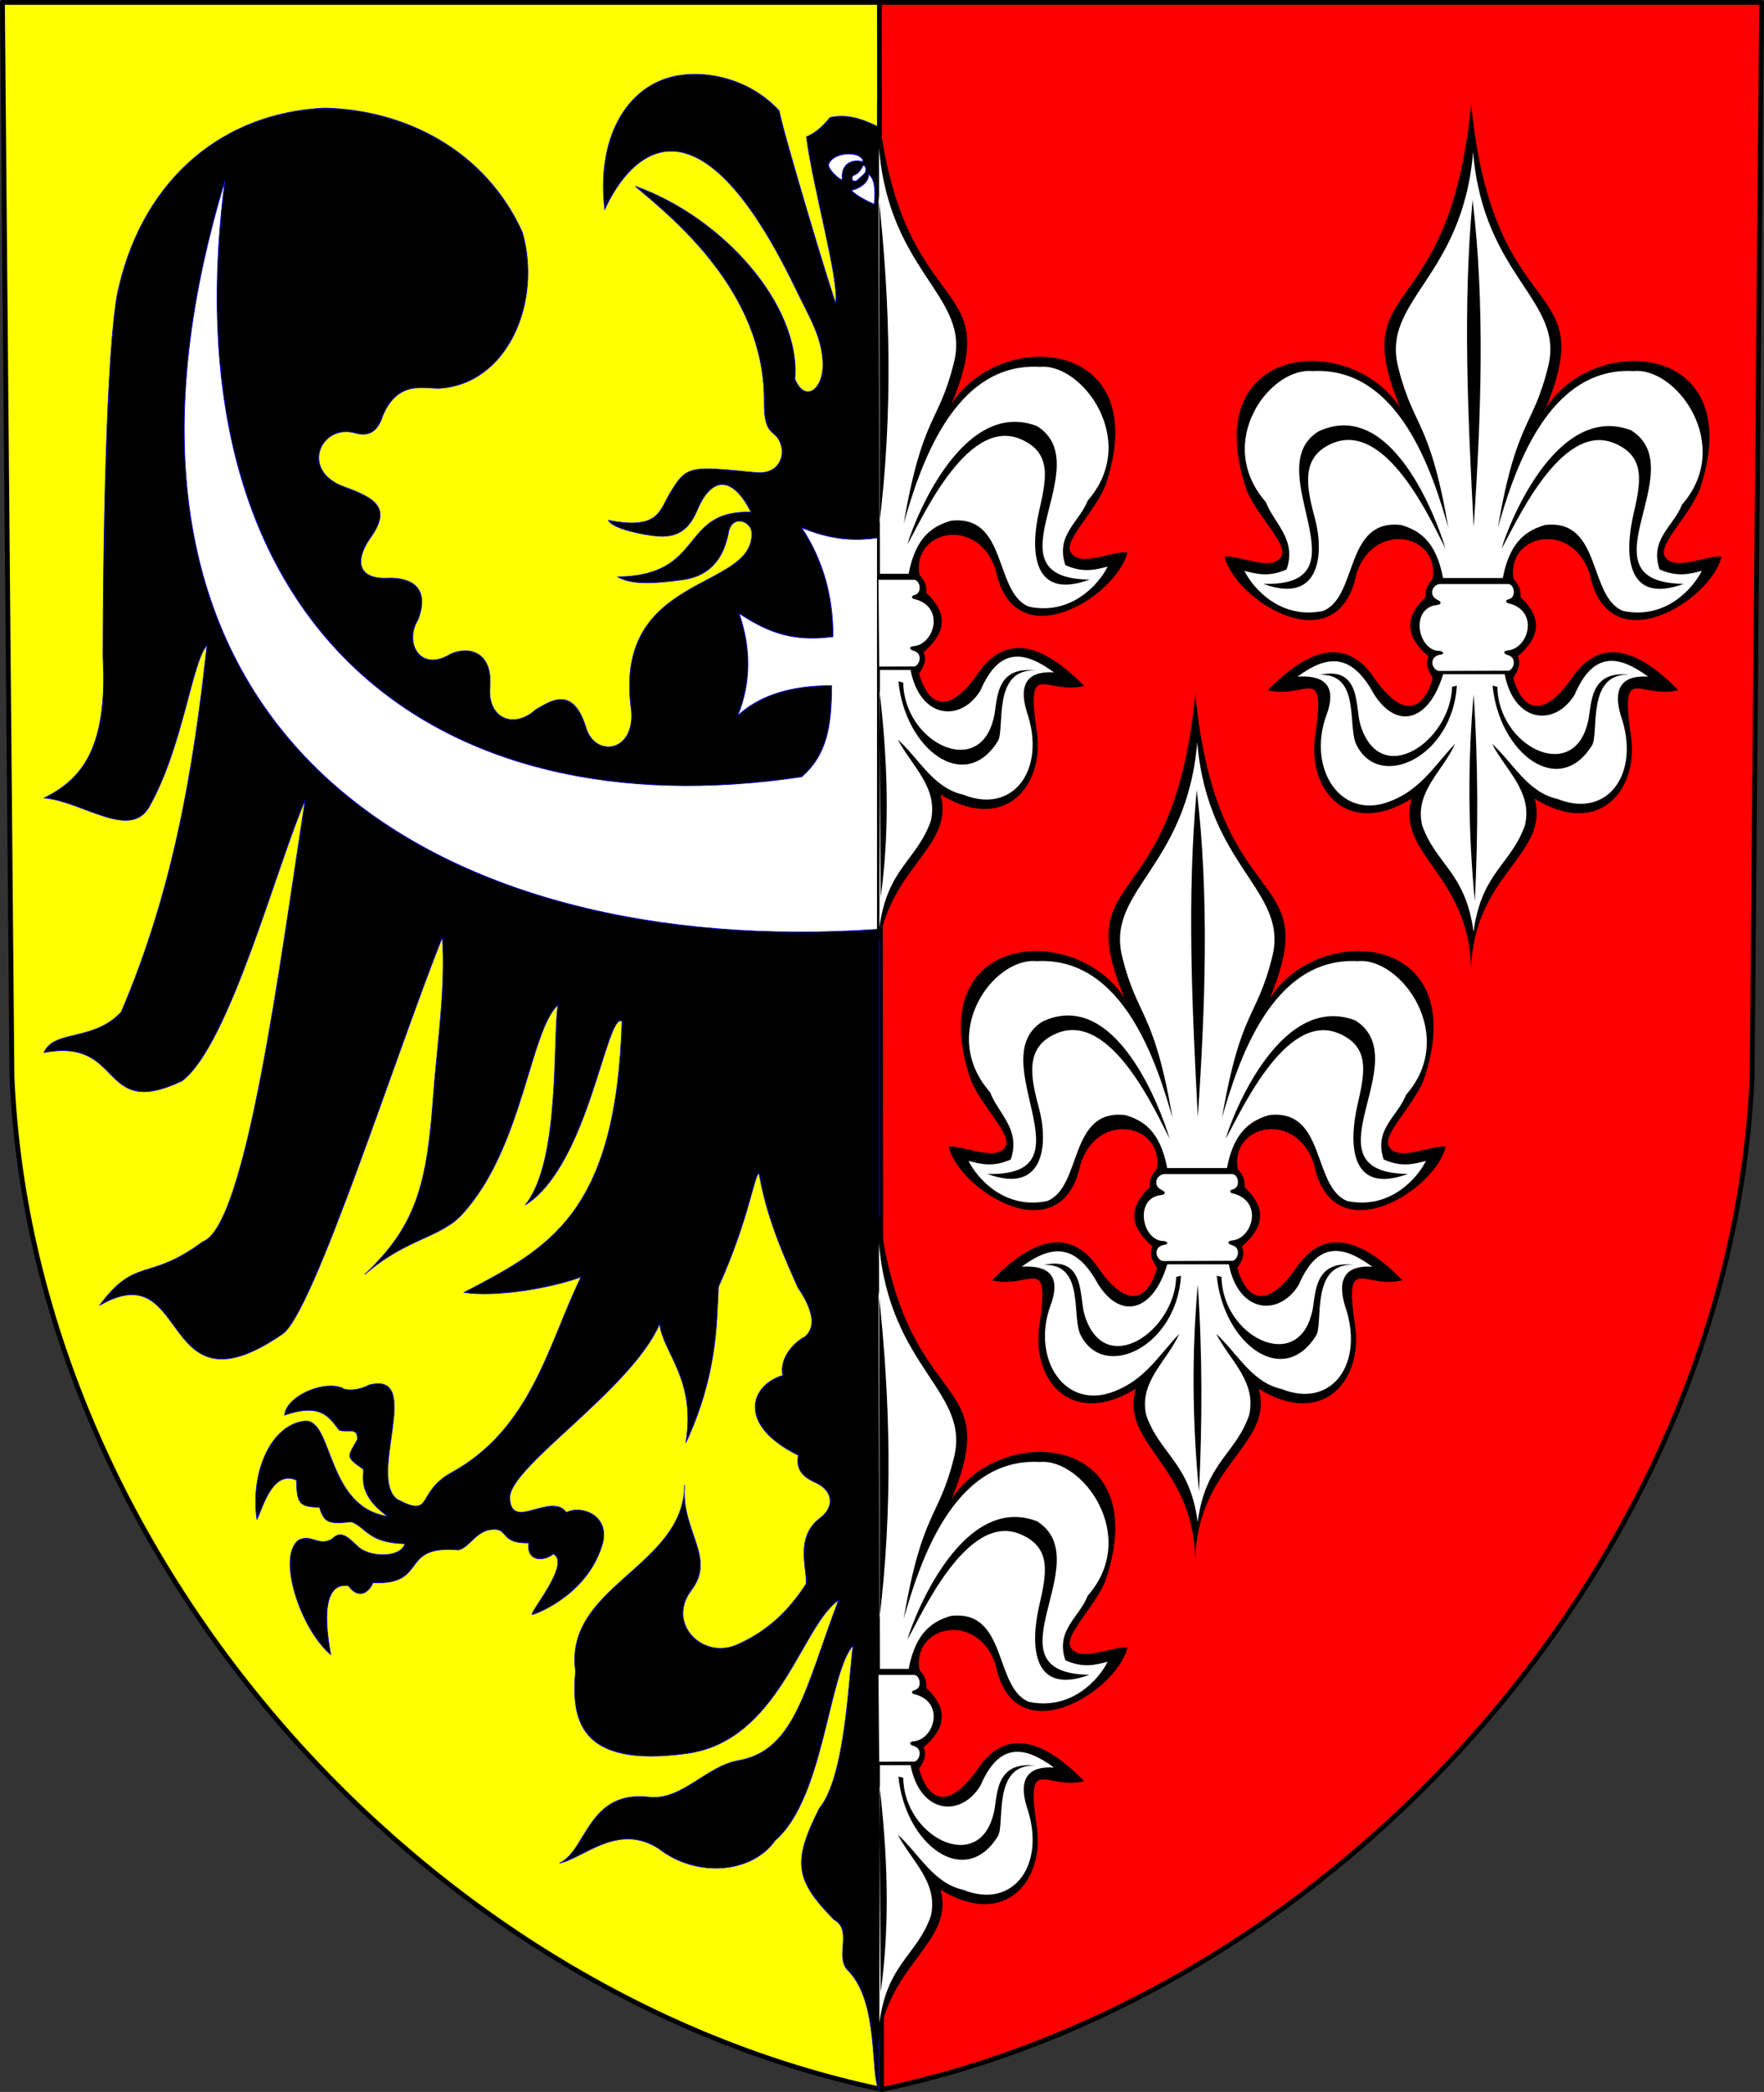
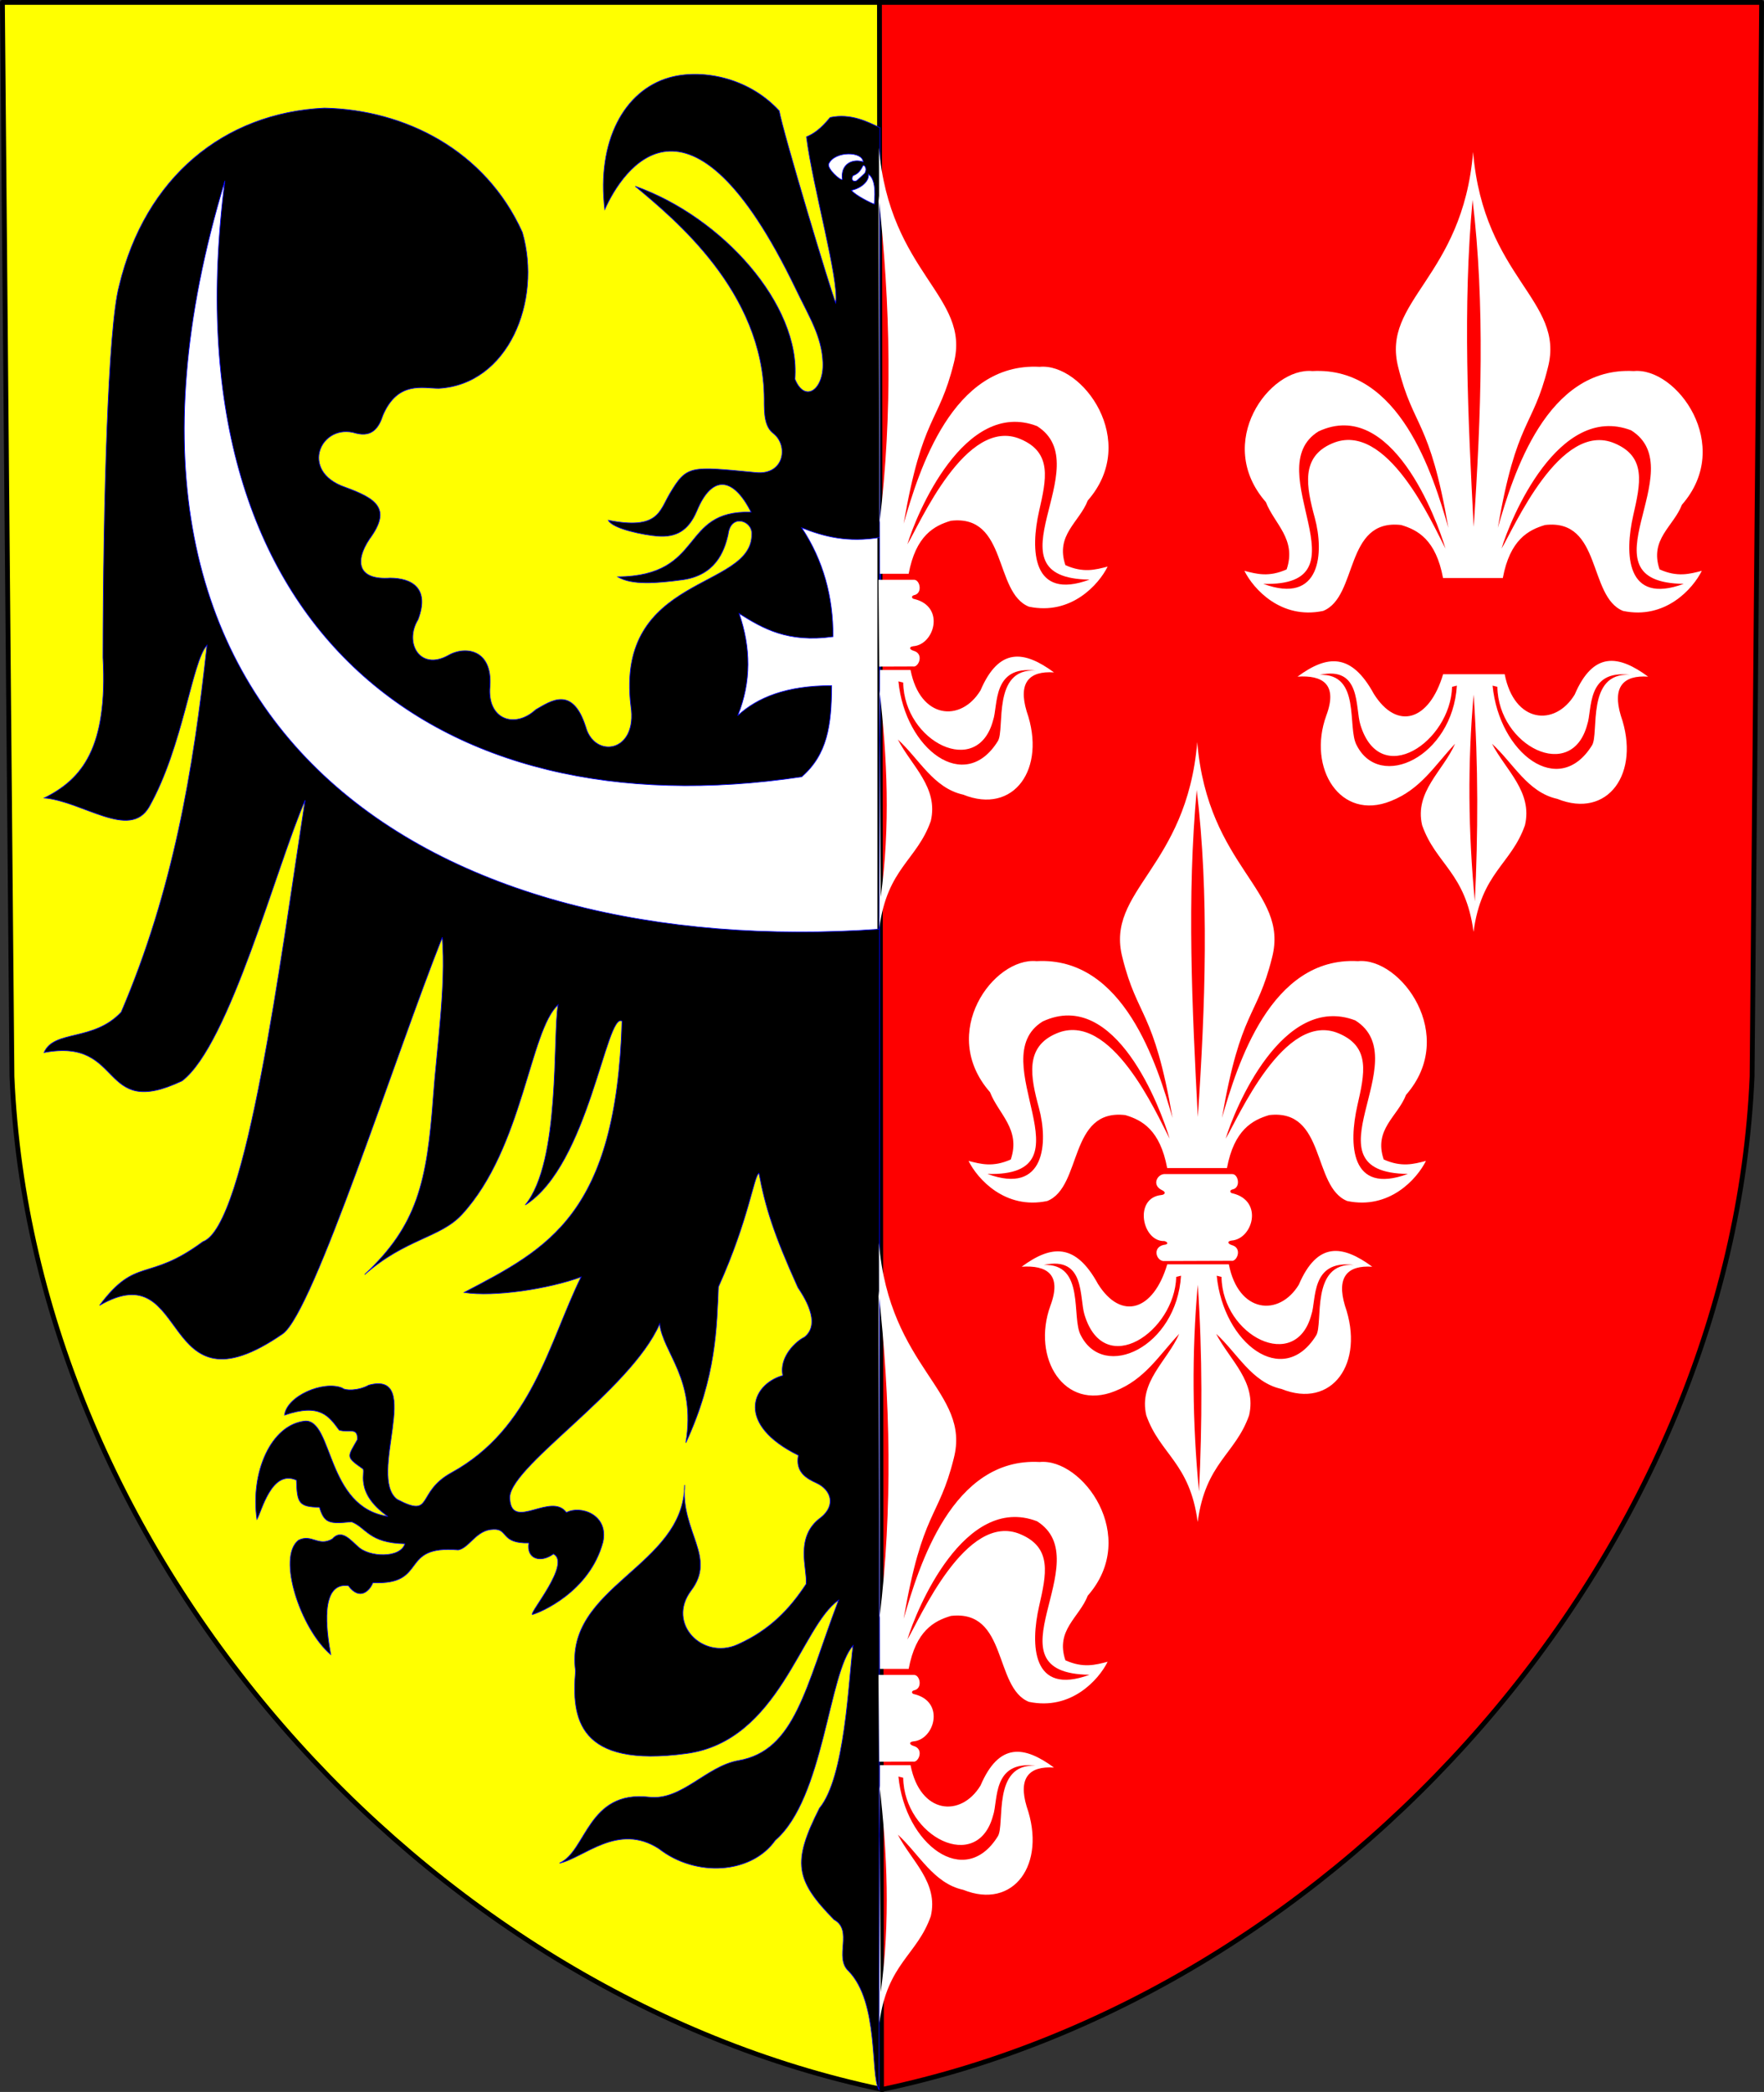
<svg xmlns="http://www.w3.org/2000/svg" xmlns:ns1="http://sodipodi.sourceforge.net/DTD/sodipodi-0.dtd" xmlns:ns2="http://www.inkscape.org/namespaces/inkscape" xmlns:xlink="http://www.w3.org/1999/xlink" id="svg2" ns1:version="0.32" ns2:version="0.46" width="746.744" height="885.315" ns1:docbase="D:\Inkscape-rysunki\nowe" ns1:docname="POL_powiat_nyski_COA.svg" version="1.0" ns2:output_extension="org.inkscape.output.svg.inkscape">
  <rect width="100%" height="100%" fill="#333333" stroke="none" />
  <defs id="defs5">
    <ns2:perspective ns1:type="inkscape:persp3d" ns2:vp_x="0 : 443.75 : 1" ns2:vp_y="0 : 1000 : 0" ns2:vp_z="750 : 443.75 : 1" ns2:persp3d-origin="375 : 295.83333 : 1" id="perspective77" />
    <radialGradient r="7.793" fy="442.062" fx="258.885" cy="442.062" cx="258.885" gradientTransform="matrix(1.45,-0.12,0.116,1.4,-167.662,-145.507)" gradientUnits="userSpaceOnUse" id="radialGradient4548" xlink:href="#linearGradient3554" ns2:collect="always" />
    <radialGradient r="7.793" fy="442.062" fx="258.885" cy="442.062" cx="258.885" gradientTransform="matrix(1.45,-0.12,0.116,1.4,-167.662,-145.507)" gradientUnits="userSpaceOnUse" id="radialGradient4416" xlink:href="#linearGradient3554" ns2:collect="always" />
    <radialGradient r="7.793" fy="442.062" fx="258.885" cy="442.062" cx="258.885" gradientTransform="matrix(1.45,-0.12,0.116,1.4,-167.662,-145.507)" gradientUnits="userSpaceOnUse" id="radialGradient4098" xlink:href="#linearGradient3554" ns2:collect="always" />
    <radialGradient r="7.793" fy="442.062" fx="258.885" cy="442.062" cx="258.885" gradientTransform="matrix(1.45,-0.12,0.116,1.4,-167.662,-145.507)" gradientUnits="userSpaceOnUse" id="radialGradient3572" xlink:href="#linearGradient3554" ns2:collect="always" />
    <linearGradient id="linearGradient3554">
      <stop id="stop3556" offset="0" style="stop-color:#ffffff;stop-opacity:1;" />
      <stop id="stop3558" offset="1" style="stop-color:#000000;stop-opacity:1;" />
    </linearGradient>
    <linearGradient id="linearGradient1543">
      <stop style="stop-color:#ffffff;stop-opacity:1;" offset="0" id="stop1545" />
      <stop style="stop-color:#000000;stop-opacity:1;" offset="1" id="stop1547" />
    </linearGradient>
    <radialGradient ns2:collect="always" xlink:href="#linearGradient3554" id="radialGradient1541" gradientUnits="userSpaceOnUse" gradientTransform="matrix(1.45,-0.12,0.116,1.4,-167.662,-145.507)" cx="258.885" cy="442.062" fx="258.885" fy="442.062" r="7.793" />
    <radialGradient ns2:collect="always" xlink:href="#linearGradient3554" id="radialGradient1539" gradientUnits="userSpaceOnUse" gradientTransform="matrix(1.45,-0.12,0.116,1.4,-167.662,-145.507)" cx="258.885" cy="442.062" fx="258.885" fy="442.062" r="7.793" />
    <radialGradient ns2:collect="always" xlink:href="#linearGradient3554" id="radialGradient1537" gradientUnits="userSpaceOnUse" gradientTransform="matrix(1.45,-0.12,0.116,1.4,-167.662,-145.507)" cx="258.885" cy="442.062" fx="258.885" fy="442.062" r="7.793" />
    <radialGradient ns2:collect="always" xlink:href="#linearGradient3554" id="radialGradient1535" gradientUnits="userSpaceOnUse" gradientTransform="matrix(1.45,-0.12,0.116,1.4,-167.662,-145.507)" cx="258.885" cy="442.062" fx="258.885" fy="442.062" r="7.793" />
    <ns2:perspective id="perspective2514" ns2:persp3d-origin="372.04724 : 350.78739 : 1" ns2:vp_z="744.09448 : 526.18109 : 1" ns2:vp_y="0 : 1000 : 0" ns2:vp_x="0 : 526.18109 : 1" ns1:type="inkscape:persp3d" />
  </defs>
  <ns1:namedview ns2:window-height="850" ns2:window-width="1424" ns2:pageshadow="2" ns2:pageopacity="0.0" borderopacity="1.0" bordercolor="#666666" pagecolor="#ffffff" id="base" ns2:zoom="0.71702466" ns2:cx="374.13899" ns2:cy="440.56576" ns2:window-x="-5" ns2:window-y="-4" ns2:current-layer="svg2" showguides="true" ns2:guide-bbox="true" showgrid="false" />
  <g id="g3317" transform="matrix(1.02,0,0,1.02,-225.256,-5.249)">
    <g style="stroke:#000000;stroke-width:2;stroke-miterlimit:4;stroke-dasharray:none;stroke-opacity:1" transform="translate(223.966,0)" id="g3399">
      <path style="fill:#ffff00;fill-opacity:1;fill-rule:evenodd;stroke:#000000;stroke-width:2;stroke-linecap:round;stroke-linejoin:round;stroke-miterlimit:4;stroke-dasharray:none;stroke-dashoffset:0;stroke-opacity:1" d="M 361.989,6.146 L -2.123,6.146 L 1.833,451.762 C 10.35,650.402 172.424,832.174 363.15,872.114 L 361.989,6.146 z" id="rect2571" ns1:nodetypes="ccccc" />
      <path ns1:nodetypes="ccccc" id="path3397" d="M 361.877,6.146 L 727.989,6.146 L 724.033,451.762 C 715.516,650.402 553.442,832.174 362.716,872.114 L 361.877,6.146 z" style="fill:#fe0000;fill-opacity:1;fill-rule:evenodd;stroke:#000000;stroke-width:2;stroke-linecap:round;stroke-linejoin:round;stroke-miterlimit:4;stroke-dasharray:none;stroke-dashoffset:0;stroke-opacity:1" />
    </g>
    <g transform="translate(980.985,0)" id="g3210">
      <path style="fill:#ffffff;fill-opacity:1;fill-rule:evenodd;stroke:#000000;stroke-width:1px;stroke-linecap:butt;stroke-linejoin:miter;stroke-opacity:1" d="M -395.496,59.494 L -395.496,398.099 C -459.097,402.266 -510.518,397.986 -555.888,380.278 L -635.399,329.555 L -674.469,269.922 C -685.13,241.03 -696.023,203.995 -693.661,171.22 C -690.754,124.026 -680.687,85.669 -661.445,71.146 C -658.86,125.002 -665.673,178.768 -638.826,227.425 C -617.868,269.251 -605.591,288.836 -536.696,315.847 C -513.866,322.974 -489.155,325.398 -462.669,323.386 L -462.669,256.899 L -433.195,219.2 L -402.351,208.233 L -401.665,95.822 L -421.543,75.944 L -412.632,62.235 L -395.496,59.494 z" id="path3208" ns1:nodetypes="ccccccccccccccccc" />
      <path id="path1504" style="fill:#000000;fill-opacity:1;fill-rule:evenodd;stroke:#0000ff;stroke-width:0.285;stroke-linecap:butt;stroke-linejoin:miter;stroke-miterlimit:4;stroke-dasharray:none;stroke-opacity:1" d="M -394.956,58.135 L -395.308,872.226 C -399.041,866.089 -395.145,836.138 -407.958,822.941 C -414.132,817.231 -405.844,806.087 -414.011,801.59 C -430.093,785.179 -431.419,777.857 -420.04,755.382 C -409.411,742.514 -408.01,702.921 -406.096,687.882 C -416.36,699.098 -418.092,751.126 -438.408,768.696 C -448.335,782.745 -471.411,784.074 -486.64,772.201 C -503.651,761.105 -517.862,776.088 -527.946,778.169 C -516.682,773.232 -516.282,747.831 -490.743,750.778 C -477.165,752.345 -467.102,737.968 -453.684,735.625 C -430.015,731.493 -425.893,705.371 -412.1,669.043 C -427.742,679.726 -436.675,727.451 -475.18,732.676 C -520.529,738.83 -522.951,717.911 -521.289,698.442 C -526.095,663.208 -476.2,655.332 -476.011,621.262 C -477.659,640.647 -462.679,651.126 -473.339,665.08 C -483.644,678.787 -468.511,693.924 -454.149,687.534 C -440.371,681.403 -432.185,672.415 -425.58,662.372 C -424.977,656.195 -430.508,642.787 -419.514,634.82 C -412.967,629.574 -415.368,623.168 -421.264,620.468 C -425.558,618.502 -430.089,615.901 -428.8,608.96 C -454.706,596.199 -448.524,579.681 -435.257,575.839 C -436.882,567.964 -429.534,561.443 -426.297,559.96 C -418.928,554.142 -426.863,542.546 -429.004,539.31 C -439.138,516.917 -442.557,505.731 -445.151,491.903 C -447.281,492.9 -449.267,510.836 -461.982,539.076 C -462.709,555.299 -462.76,576.303 -475.506,603.759 C -471.146,577.181 -484.963,566.584 -486.361,554.393 C -498.576,582.462 -550.759,614.775 -548.535,627.416 C -547.451,640.196 -531.34,624.116 -525.074,632.699 C -519.382,629.615 -507.403,633.412 -509.915,644.98 C -515.463,665.764 -536.172,674.275 -539.228,675.037 C -540.443,674.258 -522.989,653.738 -530.457,649.885 C -535.682,653.741 -541.761,652.086 -540.675,645.319 C -552.438,645.623 -549.162,639.414 -555.281,639.675 C -562.511,639.766 -565.218,647.312 -569.954,648.218 C -594.857,646.076 -582.107,662.843 -605.383,661.829 C -606.684,665.097 -610.835,669.468 -615.576,663.054 C -627.519,661.453 -624.644,681.918 -622.9,691.628 C -635.538,680.83 -645.218,651.119 -636.26,644.19 C -630.739,641.422 -628.057,647.081 -622.202,643.65 C -618.316,639.184 -614.351,644.565 -611.629,646.769 C -607.226,651.293 -593.911,651.848 -592.095,645.65 C -607.214,645.324 -608.05,638.956 -614.254,636.55 C -623.466,637.516 -625.544,637.173 -627.572,630.503 C -636.23,630.381 -636.857,628.66 -637.105,619.266 C -647.5,614.547 -651.667,632.596 -653.518,635.53 C -656.301,616.084 -647.694,596.207 -633.519,594.743 C -621.889,594.144 -624.827,630.516 -599.205,634.302 C -613.781,623.995 -607.808,615.13 -609.724,614.453 C -616.795,609.502 -615.887,609.694 -611.788,602.391 C -611.702,597.093 -615.087,599.736 -619.377,598.501 C -623.661,592.742 -627.289,587.208 -642.053,592.288 C -641.171,584.408 -625.977,577.826 -618.103,581.034 C -617.001,582.161 -611.503,582.299 -607.087,579.839 C -584.042,573.63 -607.861,617.916 -595.278,627.271 C -580.042,635.232 -587.711,624.459 -572.889,616.243 C -539.374,597.933 -532.423,562.378 -518.97,534.952 C -532.311,539.881 -555.081,543.368 -567.525,541.394 C -532.586,523.113 -504.348,509.046 -501.992,428.797 C -508.562,424.94 -515.835,488.546 -542.13,505.084 C -527.348,487.015 -530.84,435.048 -528.519,422.045 C -540.318,432.634 -543.064,481.425 -568.417,509.008 C -577.399,518.781 -591.722,518.953 -608.802,533.96 C -587.074,513.621 -582.883,495.865 -580.291,459.858 C -578.877,440.222 -574.996,414.406 -576.597,394.041 C -596.193,443.33 -629.994,549.426 -642.81,558.539 C -694.858,594.508 -680.573,524.675 -718.791,546.739 C -703.532,526.294 -698.831,537.288 -675.955,520.336 C -657.802,513.915 -643.511,402.091 -633.512,337.169 C -645.127,363.527 -664.941,438.746 -684.581,453.603 C -719.33,470.089 -708.234,435.485 -741.855,441.856 C -737.795,432.328 -721.332,437.419 -709.837,425.08 C -688.331,374.772 -679.844,324.754 -674.233,272.823 C -680.486,279.465 -684.164,315.016 -698.286,339.969 C -706.328,353.743 -725.691,337.707 -741.753,336.224 C -726.152,328.461 -715.379,315.549 -717.402,277.959 C -717.312,215.126 -715.366,141.14 -710.675,123.745 C -699.949,78.813 -667.253,51.969 -625.507,49.985 C -592.07,50.706 -558.71,67.484 -543.355,101.562 C -535.144,130.247 -549.335,164.689 -578.077,166.273 C -584.764,166.234 -595.053,163.155 -601.195,177.342 C -602.847,182.428 -605.532,186.619 -612.352,184.915 C -626.835,180.323 -636.322,200.635 -616.884,207.304 C -604.365,211.912 -597.311,215.963 -606.788,228.767 C -613.187,238.32 -611.469,245.907 -598.217,244.988 C -589.29,245.049 -581.721,249.059 -586.63,262.171 C -592.59,271.865 -585.835,283.629 -574.147,277.088 C -567.483,273.154 -555.647,274.176 -556.809,289.982 C -558.017,303.53 -546.687,307.746 -537.798,299.595 C -531.707,296.123 -522.544,289.419 -517.05,306.759 C -513.407,320.033 -495.346,317.485 -498.326,298.026 C -504.885,243.324 -447.83,250.119 -448.134,226.714 C -447.837,221.143 -456.89,218.049 -457.952,226.834 C -459.61,234.505 -463.648,243.931 -477.017,245.718 C -487.638,247.138 -497.84,248 -503.739,244.486 C -467.216,244.049 -478.343,216.711 -448.419,217.645 C -455.675,203.209 -464.579,201.658 -470.994,217.234 C -474.434,225.267 -479.44,228.174 -487.257,227.577 C -492.729,227.16 -505.877,224.6 -507.659,221.017 C -486.942,225.076 -486.52,217.315 -482.17,209.981 C -475.055,197.982 -473.687,198.632 -446.372,201.215 C -434.581,202.33 -432.799,189.93 -439.214,184.945 C -442.81,182.151 -443.001,177.071 -442.971,170.671 C -443.207,126.036 -480.509,95.852 -496.49,82.427 C -460.517,95.19 -427.798,131.535 -430.235,162.434 C -426.117,172.557 -418.155,166.86 -418.618,155.569 C -419.06,144.636 -424.247,136.727 -429.992,124.755 C -474.229,33.031 -501.937,75.891 -509.154,92.036 C -512.515,63.718 -501.096,42.687 -482.367,37.363 C -469.731,33.771 -450.049,36.715 -436.772,51.12 C -435.257,59.874 -415.106,126.889 -413.308,130.887 C -411.715,121.592 -422.752,83.025 -425.448,61.925 C -422.306,60.588 -419.666,58.742 -415.61,53.883 C -407.007,52.061 -399.889,55.761 -394.956,58.135 z M -401.932,72.293 C -406.314,70.861 -411.375,73.177 -410.552,79.56 C -411.043,80.47 -417.299,74.933 -416.129,72.969 C -413.541,67.713 -402.1,67.916 -401.932,72.293 z M -399.712,77.382 C -399.338,80.237 -402.609,83.201 -406.779,84.099 C -405.141,86.267 -398.368,89.54 -397.298,89.849 C -397.267,88.142 -396.053,80.016 -399.712,77.382 z M -402.039,73.959 C -401.476,73.232 -400.085,75.023 -401.205,76.987 C -401.322,77.193 -404.409,79.972 -404.409,79.972 C -405.473,80.806 -407.243,80.21 -406.165,78.041 C -404.231,77.343 -403.165,76.227 -402.039,73.959 z M -395.243,390.676 C -577.971,403.488 -736.801,311.182 -666.803,80.162 C -690.593,265.145 -580.55,350.458 -427.424,327.444 C -416.889,318.248 -415.027,306.323 -415.003,289.618 C -433.769,289.63 -445.711,294.515 -453.959,302.039 C -448.267,287.924 -448.552,273.81 -453.394,259.696 C -443.452,265.937 -433.225,271.895 -414.439,269.293 C -414.353,252.766 -418.478,237.644 -427.424,224.128 C -418.231,227.741 -408.338,230.421 -394.679,228.08 L -395.243,390.676 z" />
    </g>
    <g transform="translate(777.991,8)" id="g3297">
      <g id="g3247">
-         <path ns1:nodetypes="cccccccccccscccccsccccccccccc" d="M 53.414,400.258 C 53.772,359.938 86.203,352.082 79.76,328.546 C 106.75,345.206 123.695,324.398 119.519,301.066 C 115.406,271.86 123.458,287.369 139.398,283.526 C 129.388,273.325 109.684,256.404 94.962,278.849 C 81.222,298.132 73.757,288.813 70.866,278.441 C 72.49,275.791 74.283,273.198 72.744,269.494 C 81.083,262.243 83.97,254.352 73.914,244.937 C 73.815,242.841 74.214,240.994 70.99,237.336 C 67.947,218.916 95.014,212.865 102.563,234.998 C 110.073,272.964 152.7,246.76 157.372,228.106 C 151.624,227.225 137.785,234.521 133.857,228.134 C 130.764,223.105 143.387,211.989 148.168,200.501 C 169.097,139.209 104.926,134.365 84.359,166.492 C 107.35,111.025 62.505,134.409 53.414,40.299 C 44.323,134.409 1.06,111.025 24.051,166.492 C 3.483,134.365 -60.687,139.209 -39.758,200.501 C -34.977,211.989 -22.354,223.105 -25.447,228.134 C -29.375,234.521 -43.215,227.225 -48.962,228.106 C -44.29,246.76 -1.663,272.964 5.847,234.998 C 13.395,212.865 40.463,218.916 37.419,237.336 C 34.196,240.994 34.595,242.841 34.496,244.937 C 24.439,254.352 27.327,262.243 35.665,269.494 C 34.126,273.198 35.92,275.791 37.544,278.441 C 34.653,288.813 27.188,298.132 13.448,278.849 C -1.274,256.404 -20.979,273.325 -30.988,283.526 C -15.048,287.369 -6.996,271.86 -11.109,301.066 C -15.286,324.398 1.66,345.206 28.649,328.546 C 22.207,352.082 53.056,359.938 53.414,400.258 z" style="fill:#000000;fill-opacity:1;fill-rule:evenodd;stroke:none;stroke-width:1px;stroke-linecap:butt;stroke-linejoin:miter;stroke-opacity:1" id="path3214" />
-         <path ns1:nodetypes="ccccccccccccc" id="path3219" d="M 40.065,275.528 L 68.341,275.428 C 70.6,276.006 73.126,270.221 68.641,268.934 C 66.867,268.43 66.528,267.303 68.441,267.036 C 77.295,266.407 81.801,250.595 68.94,247.453 C 67.896,247.359 67.418,246.253 68.741,245.854 C 72.518,245.192 71.272,239.241 68.641,239.459 L 40.365,239.459 C 37.408,239.793 35.457,244.073 39.466,246.054 C 41.579,247.007 40.697,248.024 39.266,248.152 C 27.801,249.34 31.27,267.557 40.565,267.236 C 41.908,267.534 42.592,268.652 40.265,268.834 C 35.608,269.904 37.154,275.174 40.065,275.528 z" style="fill:#ffffff;fill-opacity:1;fill-rule:evenodd;stroke:none;stroke-width:1px;stroke-linecap:butt;stroke-linejoin:miter;stroke-opacity:1" />
        <path ns1:nodetypes="ccccccccccccccccccccccccccccccc" d="M 54.403,383.798 C 57.667,359.152 70.016,355.829 75.74,339.544 C 79,325.624 67.724,316.691 62.066,305.732 C 70.862,313.712 76.844,325.914 89.166,328.605 C 110.127,337.07 123.896,317.972 115.519,294.047 C 111.956,282.116 116.558,277.203 126.859,277.886 C 114.526,268.813 104.088,267.358 96.376,285.345 C 88.219,298.753 71.284,297.272 67.336,276.892 L 41.768,276.892 C 36.038,296.232 22.667,300.386 13.025,285.048 C 3.679,267.952 -6.314,268.813 -18.646,277.886 C -8.345,277.203 -1.813,280.927 -6.713,294.047 C -14.644,315.892 -0.875,337.962 20.086,329.496 C 32.557,324.577 38.241,314.751 46.74,305.732 C 41.825,316.988 29.807,325.624 33.066,339.544 C 38.791,355.829 51.139,359.152 54.403,383.798 z M 54.448,285.345 C 51.882,313.936 52.208,342.527 54.945,371.118 C 56.29,343.132 56.412,314.656 54.448,285.345 z M -9.448,277.14 C 7.937,273.369 5.17,290.669 7.462,297.924 C 15.701,324.747 44.85,304.855 45.497,282.113 L 47.486,281.616 C 45.627,311.201 15.531,325.347 5.912,306.377 C 1.833,299.078 7.871,276.516 -9.448,277.14 z M 119.238,277.14 C 101.111,274.854 103.729,291.709 101.586,297.776 C 95.129,322.074 64.643,306.637 64.293,282.113 L 62.304,281.616 C 65.054,309.716 89.803,328.615 103.581,306.377 C 106.62,301.454 101.028,276.07 119.238,277.14 z" style="fill:#ffffff;fill-opacity:1;fill-rule:evenodd;stroke:none;stroke-width:1px;stroke-linecap:butt;stroke-linejoin:miter;stroke-opacity:1" id="path3221" />
        <path ns1:nodetypes="ccccccccccccccccccccccccccscccccscc" d="M 41.743,236.958 L 66.553,236.958 C 69.527,221.109 77.122,217.037 84.079,214.976 C 107.704,212.234 101.878,244.757 116.458,250.622 C 133.945,254.301 145.439,241.461 149.134,233.987 C 144.048,235.302 139.008,236.708 131.608,233.393 C 127.356,220.848 137.402,215.602 140.883,206.571 C 162.543,181.85 138.635,149.405 120.914,151.11 C 84.612,149.105 70.842,194.155 64.474,216.164 C 72.296,170.815 78.963,174.974 85.268,149.625 C 92.512,121.706 58.572,112.572 54.219,60.212 C 49.866,112.572 15.926,121.706 23.17,149.625 C 29.474,174.974 36.141,170.815 43.964,216.164 C 37.595,194.155 23.826,149.105 -12.476,151.11 C -30.198,149.405 -53.445,180.749 -31.784,205.47 C -28.304,214.501 -18.918,220.848 -23.17,233.393 C -30.571,236.708 -35.61,235.302 -40.696,233.987 C -37.001,241.461 -25.507,254.301 -8.02,250.622 C 6.56,244.757 0.734,212.234 24.358,214.976 C 31.315,217.037 38.769,221.109 41.743,236.958 z M 54.009,80.061 C 49.896,124.537 52.065,170.104 54.459,215.759 C 57.589,169.355 59.201,123.493 54.009,80.061 z M 42.757,224.761 C 39.076,212.396 20.451,161.979 -9.926,176.128 C -35.365,191.84 11.788,240.622 -32.856,239.388 C -8.814,248.262 -7.62,226.264 -11.47,212.056 C -15,199.03 -17.45,186.734 -4.266,181.123 C 18.423,171.328 37.324,214.397 42.757,224.761 z M 66.019,224.761 C 69.7,212.396 89.646,164.181 119.803,175.688 C 145.903,192.061 97.429,238.86 141.632,239.388 C 117.59,248.262 117.057,226.925 120.687,210.955 C 123.679,197.795 126.226,186.734 113.043,181.123 C 90.353,171.328 71.012,216.599 66.019,224.761 z" style="fill:#ffffff;fill-opacity:1;fill-rule:evenodd;stroke:none;stroke-width:1px;stroke-linecap:butt;stroke-linejoin:miter;stroke-opacity:1" id="path3234" />
      </g>
      <g id="g3253" transform="translate(-114.487,244.827)">
-         <path id="path3255" style="fill:#000000;fill-opacity:1;fill-rule:evenodd;stroke:none;stroke-width:1px;stroke-linecap:butt;stroke-linejoin:miter;stroke-opacity:1" d="M 53.414,400.258 C 53.772,359.938 86.203,352.082 79.76,328.546 C 106.75,345.206 123.695,324.398 119.519,301.066 C 115.406,271.86 123.458,287.369 139.398,283.526 C 129.388,273.325 109.684,256.404 94.962,278.849 C 81.222,298.132 73.757,288.813 70.866,278.441 C 72.49,275.791 74.283,273.198 72.744,269.494 C 81.083,262.243 83.97,254.352 73.914,244.937 C 73.815,242.841 74.214,240.994 70.99,237.336 C 67.947,218.916 95.014,212.865 102.563,234.998 C 110.073,272.964 152.7,246.76 157.372,228.106 C 151.624,227.225 137.785,234.521 133.857,228.134 C 130.764,223.105 143.387,211.989 148.168,200.501 C 169.097,139.209 104.926,134.365 84.359,166.492 C 107.35,111.025 62.505,134.409 53.414,40.299 C 44.323,134.409 1.06,111.025 24.051,166.492 C 3.483,134.365 -60.687,139.209 -39.758,200.501 C -34.977,211.989 -22.354,223.105 -25.447,228.134 C -29.375,234.521 -43.215,227.225 -48.962,228.106 C -44.29,246.76 -1.663,272.964 5.847,234.998 C 13.395,212.865 40.463,218.916 37.419,237.336 C 34.196,240.994 34.595,242.841 34.496,244.937 C 24.439,254.352 27.327,262.243 35.665,269.494 C 34.126,273.198 35.92,275.791 37.544,278.441 C 34.653,288.813 27.188,298.132 13.448,278.849 C -1.274,256.404 -20.979,273.325 -30.988,283.526 C -15.048,287.369 -6.996,271.86 -11.109,301.066 C -15.286,324.398 1.66,345.206 28.649,328.546 C 22.207,352.082 53.056,359.938 53.414,400.258 z" ns1:nodetypes="cccccccccccscccccsccccccccccc" />
        <path style="fill:#ffffff;fill-opacity:1;fill-rule:evenodd;stroke:none;stroke-width:1px;stroke-linecap:butt;stroke-linejoin:miter;stroke-opacity:1" d="M 40.065,275.528 L 68.341,275.428 C 70.6,276.006 73.126,270.221 68.641,268.934 C 66.867,268.43 66.528,267.303 68.441,267.036 C 77.295,266.407 81.801,250.595 68.94,247.453 C 67.896,247.359 67.418,246.253 68.741,245.854 C 72.518,245.192 71.272,239.241 68.641,239.459 L 40.365,239.459 C 37.408,239.793 35.457,244.073 39.466,246.054 C 41.579,247.007 40.697,248.024 39.266,248.152 C 27.801,249.34 31.27,267.557 40.565,267.236 C 41.908,267.534 42.592,268.652 40.265,268.834 C 35.608,269.904 37.154,275.174 40.065,275.528 z" id="path3257" ns1:nodetypes="ccccccccccccc" />
        <path id="path3259" style="fill:#ffffff;fill-opacity:1;fill-rule:evenodd;stroke:none;stroke-width:1px;stroke-linecap:butt;stroke-linejoin:miter;stroke-opacity:1" d="M 54.403,383.798 C 57.667,359.152 70.016,355.829 75.74,339.544 C 79,325.624 67.724,316.691 62.066,305.732 C 70.862,313.712 76.844,325.914 89.166,328.605 C 110.127,337.07 123.896,317.972 115.519,294.047 C 111.956,282.116 116.558,277.203 126.859,277.886 C 114.526,268.813 104.088,267.358 96.376,285.345 C 88.219,298.753 71.284,297.272 67.336,276.892 L 41.768,276.892 C 36.038,296.232 22.667,300.386 13.025,285.048 C 3.679,267.952 -6.314,268.813 -18.646,277.886 C -8.345,277.203 -1.813,280.927 -6.713,294.047 C -14.644,315.892 -0.875,337.962 20.086,329.496 C 32.557,324.577 38.241,314.751 46.74,305.732 C 41.825,316.988 29.807,325.624 33.066,339.544 C 38.791,355.829 51.139,359.152 54.403,383.798 z M 54.448,285.345 C 51.882,313.936 52.208,342.527 54.945,371.118 C 56.29,343.132 56.412,314.656 54.448,285.345 z M -9.448,277.14 C 7.937,273.369 5.17,290.669 7.462,297.924 C 15.701,324.747 44.85,304.855 45.497,282.113 L 47.486,281.616 C 45.627,311.201 15.531,325.347 5.912,306.377 C 1.833,299.078 7.871,276.516 -9.448,277.14 z M 119.238,277.14 C 101.111,274.854 103.729,291.709 101.586,297.776 C 95.129,322.074 64.643,306.637 64.293,282.113 L 62.304,281.616 C 65.054,309.716 89.803,328.615 103.581,306.377 C 106.62,301.454 101.028,276.07 119.238,277.14 z" ns1:nodetypes="ccccccccccccccccccccccccccccccc" />
        <path id="path3261" style="fill:#ffffff;fill-opacity:1;fill-rule:evenodd;stroke:none;stroke-width:1px;stroke-linecap:butt;stroke-linejoin:miter;stroke-opacity:1" d="M 41.743,236.958 L 66.553,236.958 C 69.527,221.109 77.122,217.037 84.079,214.976 C 107.704,212.234 101.878,244.757 116.458,250.622 C 133.945,254.301 145.439,241.461 149.134,233.987 C 144.048,235.302 139.008,236.708 131.608,233.393 C 127.356,220.848 137.402,215.602 140.883,206.571 C 162.543,181.85 138.635,149.405 120.914,151.11 C 84.612,149.105 70.842,194.155 64.474,216.164 C 72.296,170.815 78.963,174.974 85.268,149.625 C 92.512,121.706 58.572,112.572 54.219,60.212 C 49.866,112.572 15.926,121.706 23.17,149.625 C 29.474,174.974 36.141,170.815 43.964,216.164 C 37.595,194.155 23.826,149.105 -12.476,151.11 C -30.198,149.405 -53.445,180.749 -31.784,205.47 C -28.304,214.501 -18.918,220.848 -23.17,233.393 C -30.571,236.708 -35.61,235.302 -40.696,233.987 C -37.001,241.461 -25.507,254.301 -8.02,250.622 C 6.56,244.757 0.734,212.234 24.358,214.976 C 31.315,217.037 38.769,221.109 41.743,236.958 z M 54.009,80.061 C 49.896,124.537 52.065,170.104 54.459,215.759 C 57.589,169.355 59.201,123.493 54.009,80.061 z M 42.757,224.761 C 39.076,212.396 20.451,161.979 -9.926,176.128 C -35.365,191.84 11.788,240.622 -32.856,239.388 C -8.814,248.262 -7.62,226.264 -11.47,212.056 C -15,199.03 -17.45,186.734 -4.266,181.123 C 18.423,171.328 37.324,214.397 42.757,224.761 z M 66.019,224.761 C 69.7,212.396 89.646,164.181 119.803,175.688 C 145.903,192.061 97.429,238.86 141.632,239.388 C 117.59,248.262 117.057,226.925 120.687,210.955 C 123.679,197.795 126.226,186.734 113.043,181.123 C 90.353,171.328 71.012,216.599 66.019,224.761 z" ns1:nodetypes="ccccccccccccccccccccccccccscccccscc" />
      </g>
      <g id="g3284">
        <g transform="translate(-246.588,-1.761)" id="g3273">
-           <path ns1:nodetypes="cccccccccccscccc" d="M 53.414,400.258 C 53.772,359.938 86.203,352.082 79.76,328.546 C 106.75,345.206 123.695,324.398 119.519,301.066 C 115.406,271.86 123.458,287.369 139.398,283.526 C 129.388,273.325 109.684,256.404 94.962,278.849 C 81.222,298.132 73.757,288.813 70.866,278.441 C 72.49,275.791 74.283,273.198 72.744,269.494 C 81.083,262.243 83.97,254.352 73.914,244.937 C 73.815,242.841 74.214,240.994 70.99,237.336 C 67.947,218.916 95.014,212.865 102.563,234.998 C 110.073,272.964 152.7,246.76 157.372,228.106 C 151.624,227.225 137.785,234.521 133.857,228.134 C 130.764,223.105 143.387,211.989 148.168,200.501 C 169.097,139.209 104.926,134.365 84.359,166.492 C 107.35,111.025 62.505,134.409 53.414,40.299 L 53.414,400.258 z" style="fill:#000000;fill-opacity:1;fill-rule:evenodd;stroke:none;stroke-width:1px;stroke-linecap:butt;stroke-linejoin:miter;stroke-opacity:1" id="path3275" />
          <path d="M 54.323,275.478 L 68.341,275.428 C 70.6,276.006 73.126,270.221 68.641,268.934 C 66.867,268.43 66.528,267.303 68.441,267.036 C 77.295,266.407 81.801,250.595 68.94,247.453 C 67.896,247.359 67.418,246.253 68.741,245.854 C 72.518,245.192 71.272,239.241 68.641,239.459 L 54.02,239.459 L 54.323,275.478 z M 54.403,383.798 C 57.667,359.152 70.016,355.829 75.74,339.544 C 79,325.624 67.724,316.691 62.066,305.732 C 70.862,313.712 76.844,325.914 89.166,328.605 C 110.127,337.07 123.896,317.972 115.519,294.047 C 111.956,282.116 116.558,277.203 126.859,277.886 C 114.526,268.813 104.088,267.358 96.376,285.345 C 88.219,298.753 71.284,297.272 67.336,276.892 L 54.628,276.892 L 54.403,383.798 z M 54.448,285.345 C 57.655,313.26 58.987,341.592 54.945,371.118 L 54.448,285.345 z M 119.238,277.14 C 101.111,274.854 103.729,291.709 101.586,297.776 C 95.129,322.074 64.643,306.637 64.293,282.113 L 62.304,281.616 C 65.054,309.716 89.803,328.615 103.581,306.377 C 106.62,301.454 101.028,276.07 119.238,277.14 z M 54.628,236.958 L 66.553,236.958 C 69.527,221.109 77.122,217.037 84.079,214.976 C 107.704,212.234 101.878,244.757 116.458,250.622 C 133.945,254.301 145.439,241.461 149.134,233.987 C 144.048,235.302 139.008,236.708 131.608,233.393 C 127.356,220.848 137.402,215.602 140.883,206.571 C 162.543,181.85 138.635,149.405 120.914,151.11 C 84.612,149.105 70.842,194.155 64.474,216.164 C 72.296,170.815 78.963,174.974 85.268,149.625 C 92.512,121.706 58.572,112.572 54.219,60.212 L 54.628,236.958 z M 54.009,80.061 L 54.459,215.759 C 59.947,170.526 59.04,125.294 54.009,80.061 z M 66.019,224.761 C 69.7,212.396 89.646,164.181 119.803,175.688 C 145.903,192.061 97.429,238.86 141.632,239.388 C 117.59,248.262 117.057,226.925 120.687,210.955 C 123.679,197.795 126.226,186.734 113.043,181.123 C 90.353,171.328 71.012,216.599 66.019,224.761 z" style="fill:#ffffff;fill-opacity:1;fill-rule:evenodd;stroke:none;stroke-width:1px;stroke-linecap:butt;stroke-linejoin:miter;stroke-opacity:1" id="path3277" />
        </g>
      </g>
      <g id="g3289" transform="translate(0,454.387)">
        <g id="g3291" transform="translate(-246.588,-1.761)">
-           <path id="path3293" style="fill:#000000;fill-opacity:1;fill-rule:evenodd;stroke:none;stroke-width:1px;stroke-linecap:butt;stroke-linejoin:miter;stroke-opacity:1" d="M 53.414,400.258 C 53.772,359.938 86.203,352.082 79.76,328.546 C 106.75,345.206 123.695,324.398 119.519,301.066 C 115.406,271.86 123.458,287.369 139.398,283.526 C 129.388,273.325 109.684,256.404 94.962,278.849 C 81.222,298.132 73.757,288.813 70.866,278.441 C 72.49,275.791 74.283,273.198 72.744,269.494 C 81.083,262.243 83.97,254.352 73.914,244.937 C 73.815,242.841 74.214,240.994 70.99,237.336 C 67.947,218.916 95.014,212.865 102.563,234.998 C 110.073,272.964 152.7,246.76 157.372,228.106 C 151.624,227.225 137.785,234.521 133.857,228.134 C 130.764,223.105 143.387,211.989 148.168,200.501 C 169.097,139.209 104.926,134.365 84.359,166.492 C 107.35,111.025 62.505,134.409 53.414,40.299 L 53.414,400.258 z" ns1:nodetypes="cccccccccccscccc" />
          <path id="path3295" style="fill:#ffffff;fill-opacity:1;fill-rule:evenodd;stroke:none;stroke-width:1px;stroke-linecap:butt;stroke-linejoin:miter;stroke-opacity:1" d="M 54.323,275.478 L 68.341,275.428 C 70.6,276.006 73.126,270.221 68.641,268.934 C 66.867,268.43 66.528,267.303 68.441,267.036 C 77.295,266.407 81.801,250.595 68.94,247.453 C 67.896,247.359 67.418,246.253 68.741,245.854 C 72.518,245.192 71.272,239.241 68.641,239.459 L 54.02,239.459 L 54.323,275.478 z M 54.403,383.798 C 57.667,359.152 70.016,355.829 75.74,339.544 C 79,325.624 67.724,316.691 62.066,305.732 C 70.862,313.712 76.844,325.914 89.166,328.605 C 110.127,337.07 123.896,317.972 115.519,294.047 C 111.956,282.116 116.558,277.203 126.859,277.886 C 114.526,268.813 104.088,267.358 96.376,285.345 C 88.219,298.753 71.284,297.272 67.336,276.892 L 54.628,276.892 L 54.403,383.798 z M 54.448,285.345 C 57.655,313.26 58.987,341.592 54.945,371.118 L 54.448,285.345 z M 119.238,277.14 C 101.111,274.854 103.729,291.709 101.586,297.776 C 95.129,322.074 64.643,306.637 64.293,282.113 L 62.304,281.616 C 65.054,309.716 89.803,328.615 103.581,306.377 C 106.62,301.454 101.028,276.07 119.238,277.14 z M 54.628,236.958 L 66.553,236.958 C 69.527,221.109 77.122,217.037 84.079,214.976 C 107.704,212.234 101.878,244.757 116.458,250.622 C 133.945,254.301 145.439,241.461 149.134,233.987 C 144.048,235.302 139.008,236.708 131.608,233.393 C 127.356,220.848 137.402,215.602 140.883,206.571 C 162.543,181.85 138.635,149.405 120.914,151.11 C 84.612,149.105 70.842,194.155 64.474,216.164 C 72.296,170.815 78.963,174.974 85.268,149.625 C 92.512,121.706 58.572,112.572 54.219,60.212 L 54.628,236.958 z M 54.009,80.061 L 54.459,215.759 C 59.947,170.526 59.04,125.294 54.009,80.061 z M 66.019,224.761 C 69.7,212.396 89.646,164.181 119.803,175.688 C 145.903,192.061 97.429,238.86 141.632,239.388 C 117.59,248.262 117.057,226.925 120.687,210.955 C 123.679,197.795 126.226,186.734 113.043,181.123 C 90.353,171.328 71.012,216.599 66.019,224.761 z" />
        </g>
      </g>
    </g>
  </g>
</svg>